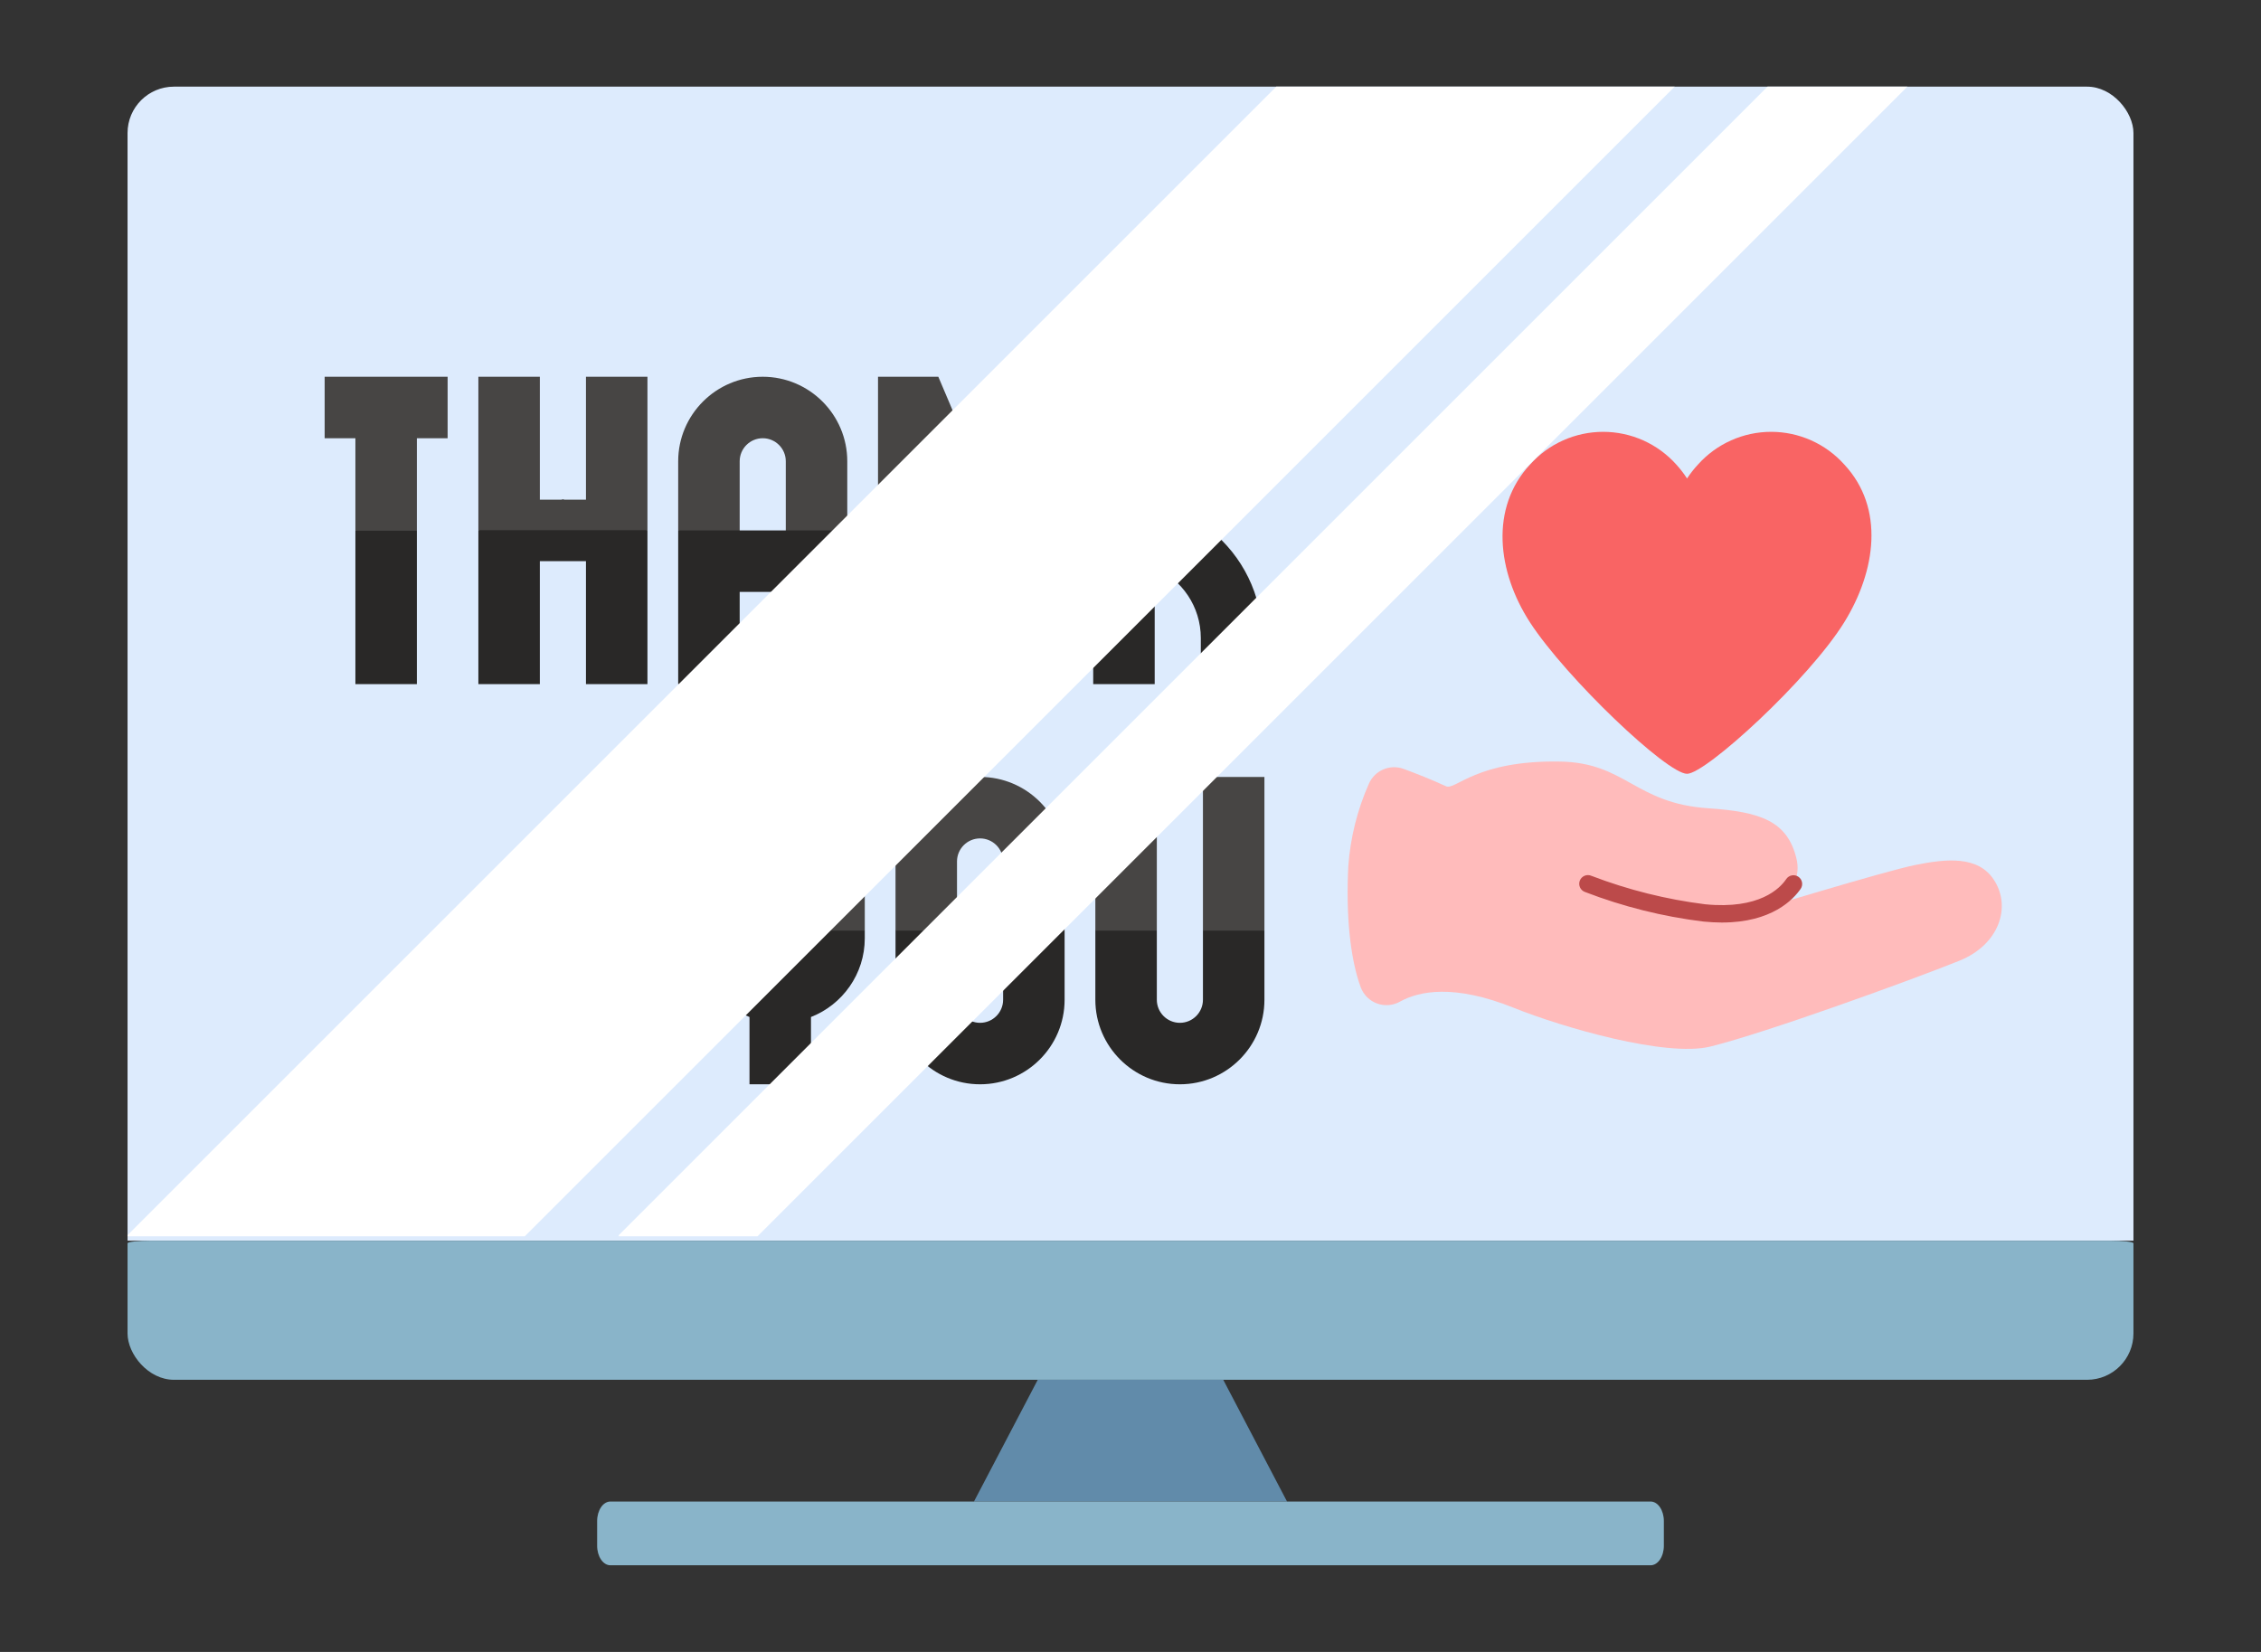
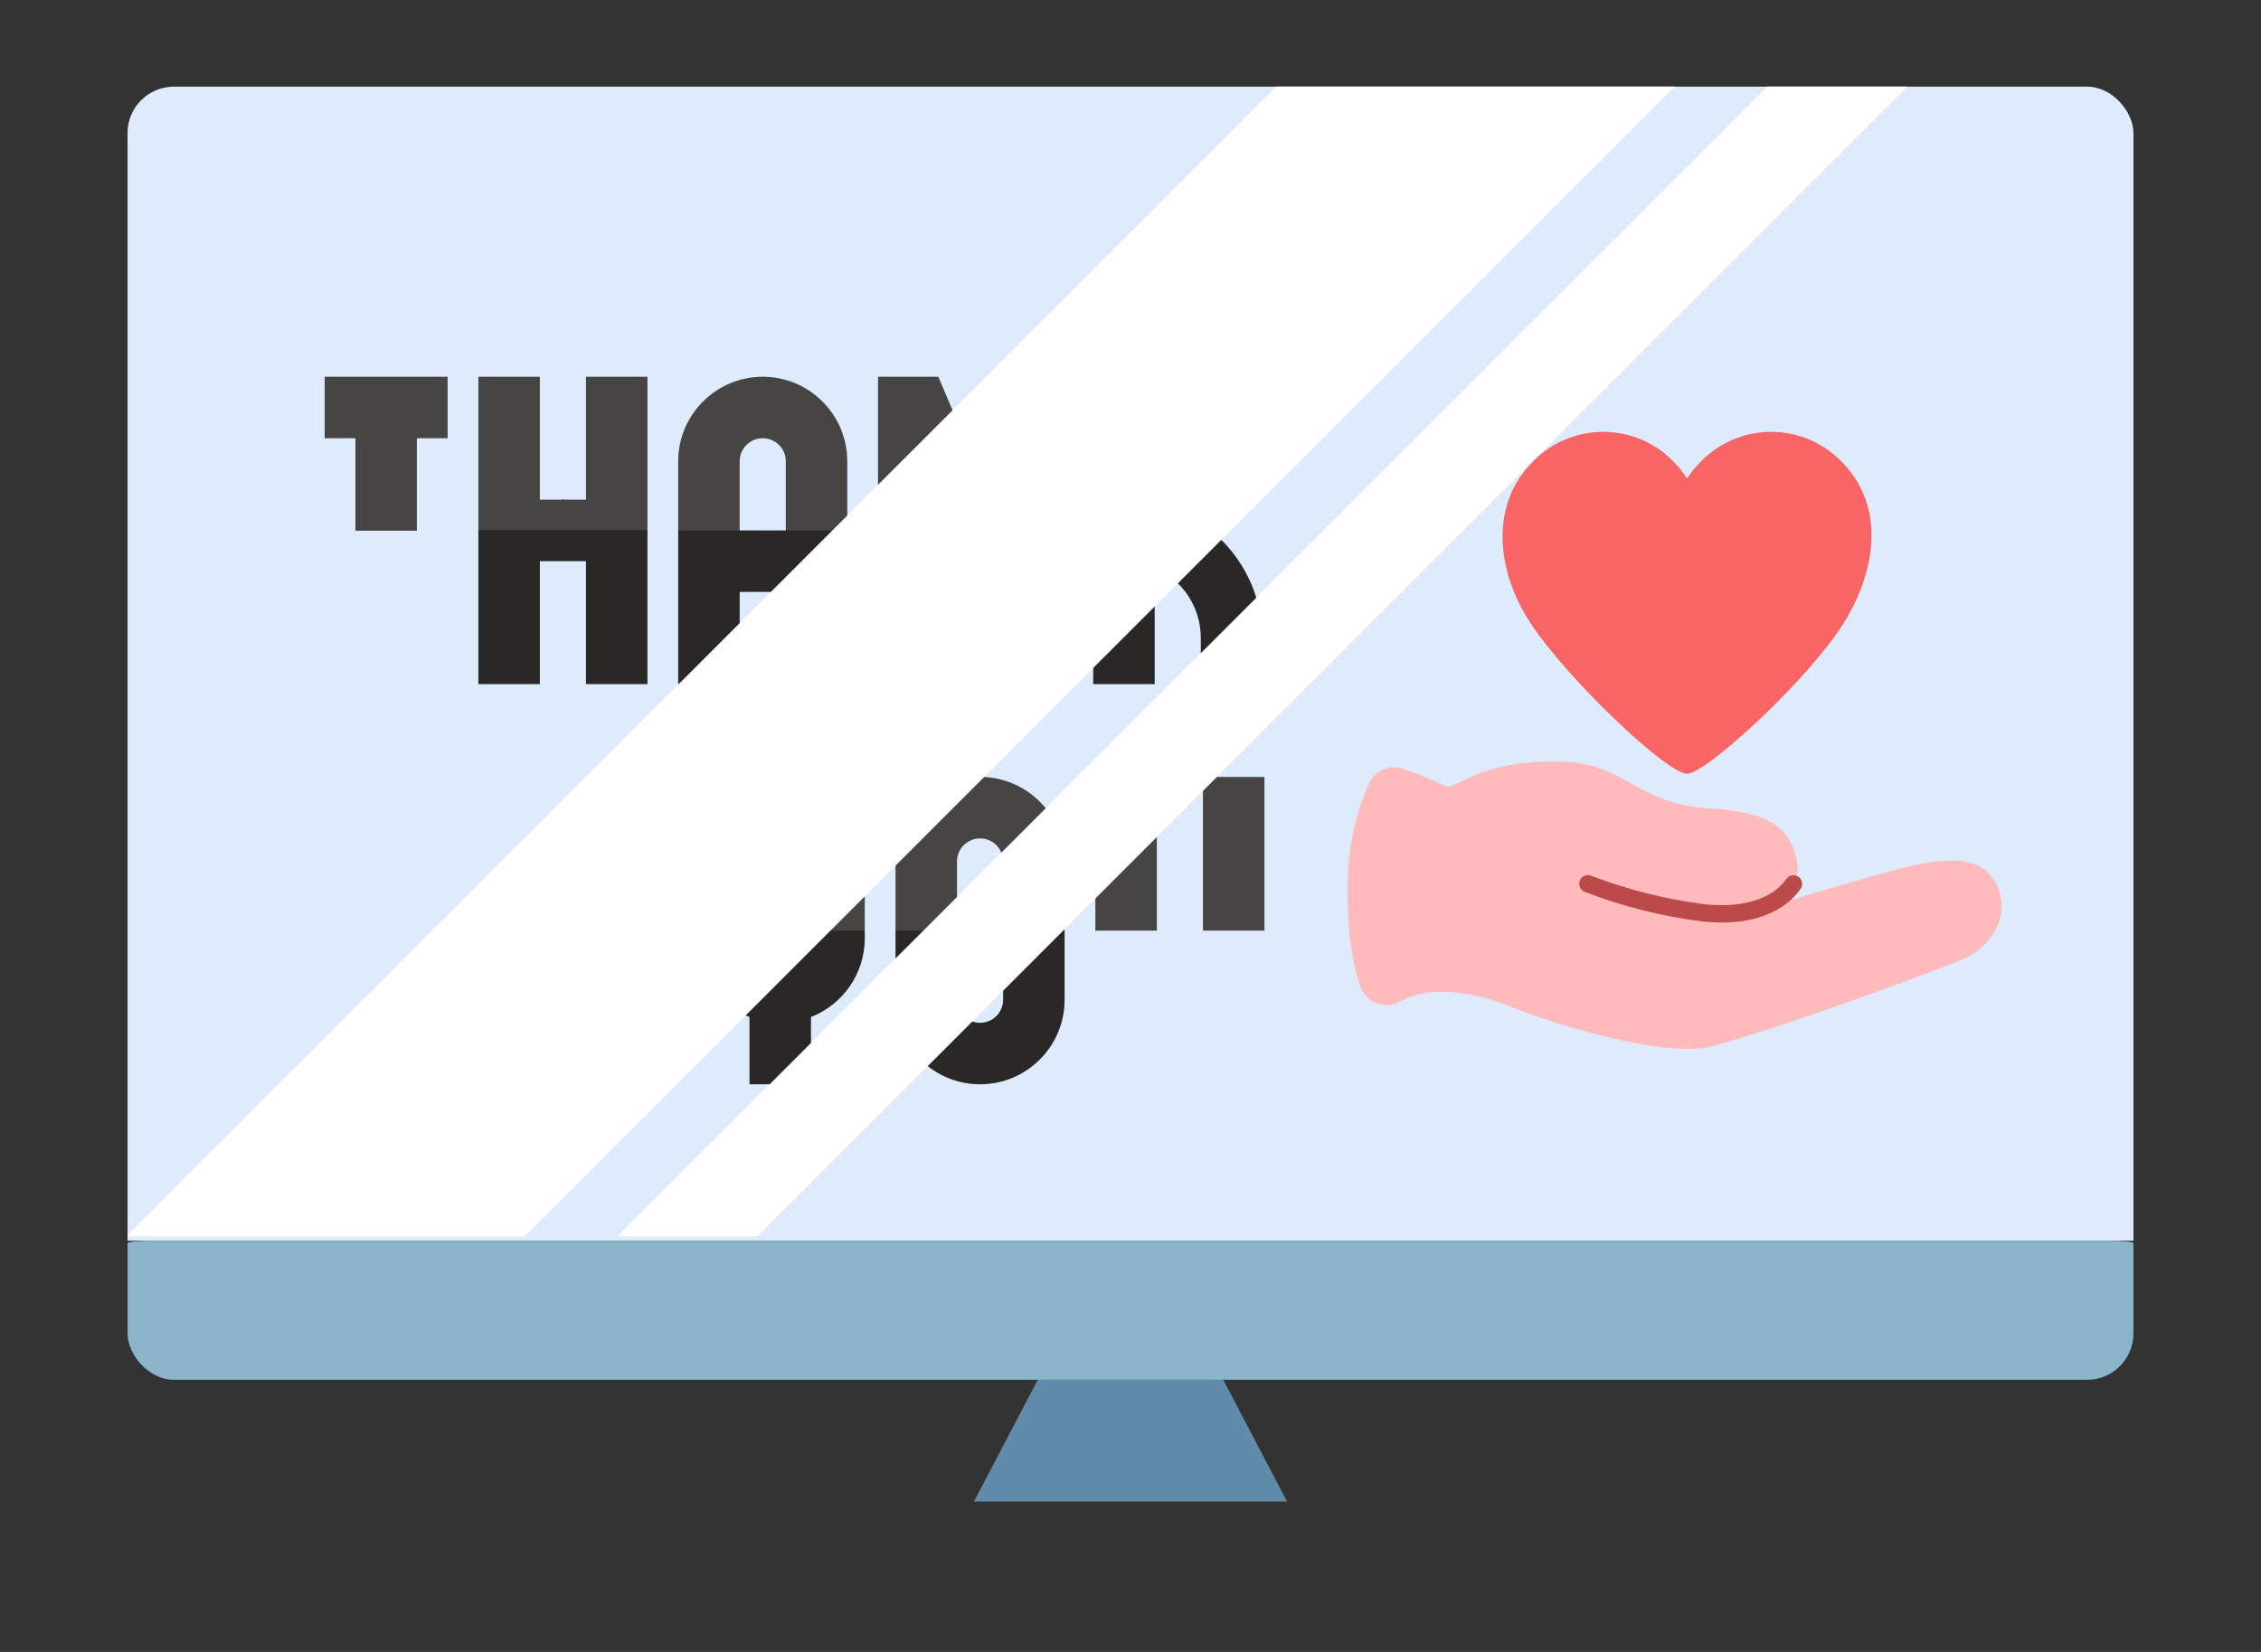
<svg xmlns="http://www.w3.org/2000/svg" width="390" height="285" viewBox="0 0 390 285" fill="none">
  <rect x="0" y="0" width="390" height="285" fill="#333333" stroke="none" />
  <g clip-path="url(#clip0_7_1545)">
    <path d="M368 19.127V214.05H22V19.127C22 16.82 23.87 14.95 26.177 14.95H363.823C366.13 14.95 368 16.82 368 19.127Z" fill="#DDEBFD" />
    <path d="M363.823 238.049H26.177C23.87 238.049 22 237.849 22 237.602V214.496C22 214.249 23.87 214.049 26.177 214.049H363.823C366.13 214.049 368 214.249 368 214.496V237.602C368 237.849 366.13 238.049 363.823 238.049Z" fill="#89B4C9" />
    <path d="M151.449 118.028H162.055V92.594L172.864 118.028H183.266V91.471L177.963 86.168L172.66 91.471L162.055 86.168L151.449 91.471V118.028Z" fill="#292827" />
    <path d="M172.66 65V90.434L161.851 65H151.449V91.471H183.266V65H172.66Z" fill="#474544" />
-     <path d="M61.303 118.027H71.908V91.557L66.606 86.254L61.303 91.557V118.027Z" fill="#292827" />
    <path d="M77.211 75.606V65H56V75.606H61.303V91.557H71.908V75.606H77.211Z" fill="#474544" />
    <path d="M82.514 118.028H93.119V96.817H101.073V118.028H111.679V91.471L97.096 86.168L82.514 91.471V118.028Z" fill="#292827" />
    <path d="M101.073 65V86.211H93.119V65H82.514V91.471H111.679V65H101.073Z" fill="#474544" />
    <path d="M131.564 65C123.523 65 116.981 71.542 116.981 79.582V91.514L127.587 96.816V79.582C127.587 77.39 129.371 75.606 131.564 75.606C133.757 75.606 135.541 77.39 135.541 79.582V96.816L146.146 91.514V79.582C146.146 71.542 139.605 65 131.564 65Z" fill="#474544" />
    <path d="M116.981 91.514V118.027H127.587V102.119H135.541V118.027H146.146V91.514H116.981Z" fill="#292827" />
    <path d="M208.854 91.514C208.871 91.5 208.888 91.485 208.906 91.471L193.871 86.168L188.568 91.471V118.028H199.174V97.927C203.851 99.977 207.128 104.648 207.128 110.073V118.028H217.733V110.073C217.733 102.586 214.266 95.892 208.854 91.514Z" fill="#292827" />
    <path d="M217.733 72.954V65H207.128V72.954C207.128 78.379 203.851 83.051 199.174 85.1V65H188.568V91.471H208.906C214.288 87.091 217.733 80.418 217.733 72.954Z" fill="#474544" />
    <path d="M173.027 172.486C173.027 174.679 171.243 176.463 169.05 176.463C166.857 176.463 165.073 174.679 165.073 172.486V160.555L159.771 155.252L154.468 160.555V172.486C154.468 180.527 161.01 187.068 169.05 187.068C177.091 187.068 183.633 180.527 183.633 172.486V160.555L178.33 155.252L173.027 160.555V172.486Z" fill="#292827" />
    <path d="M169.05 134.041C161.01 134.041 154.468 140.583 154.468 148.624V160.555H165.073V148.624C165.073 146.431 166.857 144.646 169.05 144.646C171.243 144.646 173.027 146.431 173.027 148.624V160.555H183.633V148.624C183.633 140.583 177.091 134.041 169.05 134.041Z" fill="#474544" />
    <path d="M138.56 161.88C138.56 164.073 136.775 165.857 134.583 165.857C132.39 165.857 130.605 164.073 130.605 161.88V160.555L125.303 155.252L120 160.555V161.88C120 168.051 123.854 173.334 129.28 175.46V187.068H139.885V175.46C145.311 173.334 149.165 168.051 149.165 161.88V160.555L143.862 155.252L138.56 160.555V161.88Z" fill="#292827" />
    <path d="M120 134.041H130.605V160.555H120V134.041Z" fill="#474544" />
    <path d="M138.56 134.041H149.165V160.555H138.56V134.041Z" fill="#474544" />
-     <path d="M207.495 160.555V172.486C207.495 174.679 205.711 176.463 203.518 176.463C201.325 176.463 199.541 174.679 199.541 172.486V160.555L194.238 155.252L188.936 160.555V172.486C188.936 180.527 195.477 187.068 203.518 187.068C211.559 187.068 218.101 180.527 218.101 172.486V160.555L212.798 155.252L207.495 160.555Z" fill="#292827" />
    <path d="M207.495 134.041H218.101V160.555H207.495V134.041Z" fill="#474544" />
    <path d="M188.936 134.041H199.541V160.555H188.936V134.041Z" fill="#474544" />
    <path d="M263.92 80.14C265.507 78.366 267.45 76.947 269.623 75.975C271.796 75.004 274.15 74.502 276.53 74.502C278.91 74.502 281.264 75.004 283.437 75.975C285.609 76.947 287.553 78.366 289.14 80.14C289.826 80.89 290.448 81.696 291 82.55C291.561 81.695 292.193 80.889 292.89 80.14C294.478 78.366 296.422 76.947 298.596 75.975C300.77 75.003 303.124 74.501 305.505 74.501C307.886 74.501 310.24 75.003 312.414 75.975C314.588 76.947 316.532 78.366 318.12 80.14C325.12 87.65 323.58 98.51 318.12 107.35C312 117.24 294.24 133.5 291 133.5C287.52 133.5 270.11 116.93 263.89 107.35C258.27 98.65 256.95 87.65 263.92 80.14Z" fill="#F96464" />
    <path d="M299.39 158.04C302.87 157.13 324.84 150.36 330.28 149.25C335.72 148.14 341.23 147.59 343.95 151.83C346.95 156.42 344.89 162.97 337.95 165.76C329.52 169.15 304.64 178.18 295.01 180.56C287.35 182.44 269.49 177.24 261.13 173.88C250.84 169.74 244.8 170.98 241.53 172.78C240.935 173.123 240.272 173.333 239.588 173.395C238.904 173.458 238.214 173.371 237.567 173.141C236.919 172.911 236.33 172.543 235.838 172.063C235.347 171.583 234.965 171.002 234.72 170.36C232.84 165.26 232.15 157.62 232.57 149.46C232.916 144.558 234.11 139.753 236.1 135.26C236.575 134.139 237.462 133.243 238.579 132.757C239.695 132.271 240.956 132.233 242.1 132.65C244.23 133.43 246.9 134.49 249.43 135.65C251.02 136.4 254.64 131.12 269.13 131.39C280.48 131.6 281.96 138.6 294.69 139.45C303.69 140.05 308.26 141.67 309.85 148.03C311.44 154.39 304.02 157.13 299.43 158.03" fill="#FFBBBB" />
    <path d="M297 159.16C305.65 159.16 309.34 155.16 310.6 153.34C310.823 153.01 310.905 152.605 310.829 152.214C310.753 151.823 310.525 151.478 310.195 151.255C309.865 151.032 309.46 150.95 309.069 151.026C308.678 151.102 308.333 151.33 308.11 151.66C307.02 153.28 303.46 156.94 294.11 156.01C287.407 155.169 280.83 153.524 274.52 151.11C274.336 151.026 274.136 150.981 273.934 150.976C273.731 150.971 273.53 151.008 273.342 151.083C273.154 151.158 272.983 151.271 272.84 151.414C272.696 151.557 272.584 151.727 272.508 151.915C272.432 152.103 272.395 152.304 272.4 152.507C272.404 152.709 272.449 152.909 272.532 153.093C272.616 153.278 272.735 153.443 272.885 153.58C273.034 153.717 273.209 153.823 273.4 153.89C279.968 156.423 286.823 158.136 293.81 158.99C295 159.1 296 159.16 297 159.16Z" fill="#BC4A4A" />
    <g style="mix-blend-mode:soft-light">
      <path d="M295.865 7.95L90.52 213.294H22V213.094L227.143 7.95H295.865Z" fill="white" style="mix-blend-mode:lighten" />
      <path d="M336 7.95L130.656 213.294H106.736V213.094L311.879 7.95H336Z" fill="white" style="mix-blend-mode:lighten" />
    </g>
  </g>
  <path d="M179 238.05H211L222 259.05H168L179 238.05Z" fill="#618BAA" />
-   <path d="M105.29 270.05H284.71C285.975 270.05 287 268.54 287 266.678V262.422C287 260.559 285.975 259.05 284.71 259.05H105.29C104.025 259.05 103 260.559 103 262.422V266.678C103 268.54 104.026 270.05 105.29 270.05Z" fill="#89B4C9" />
  <defs>
    <clipPath id="clip0_7_1545">
      <rect x="22" y="14.95" width="346" height="223.099" rx="8" fill="white" />
    </clipPath>
  </defs>
</svg>